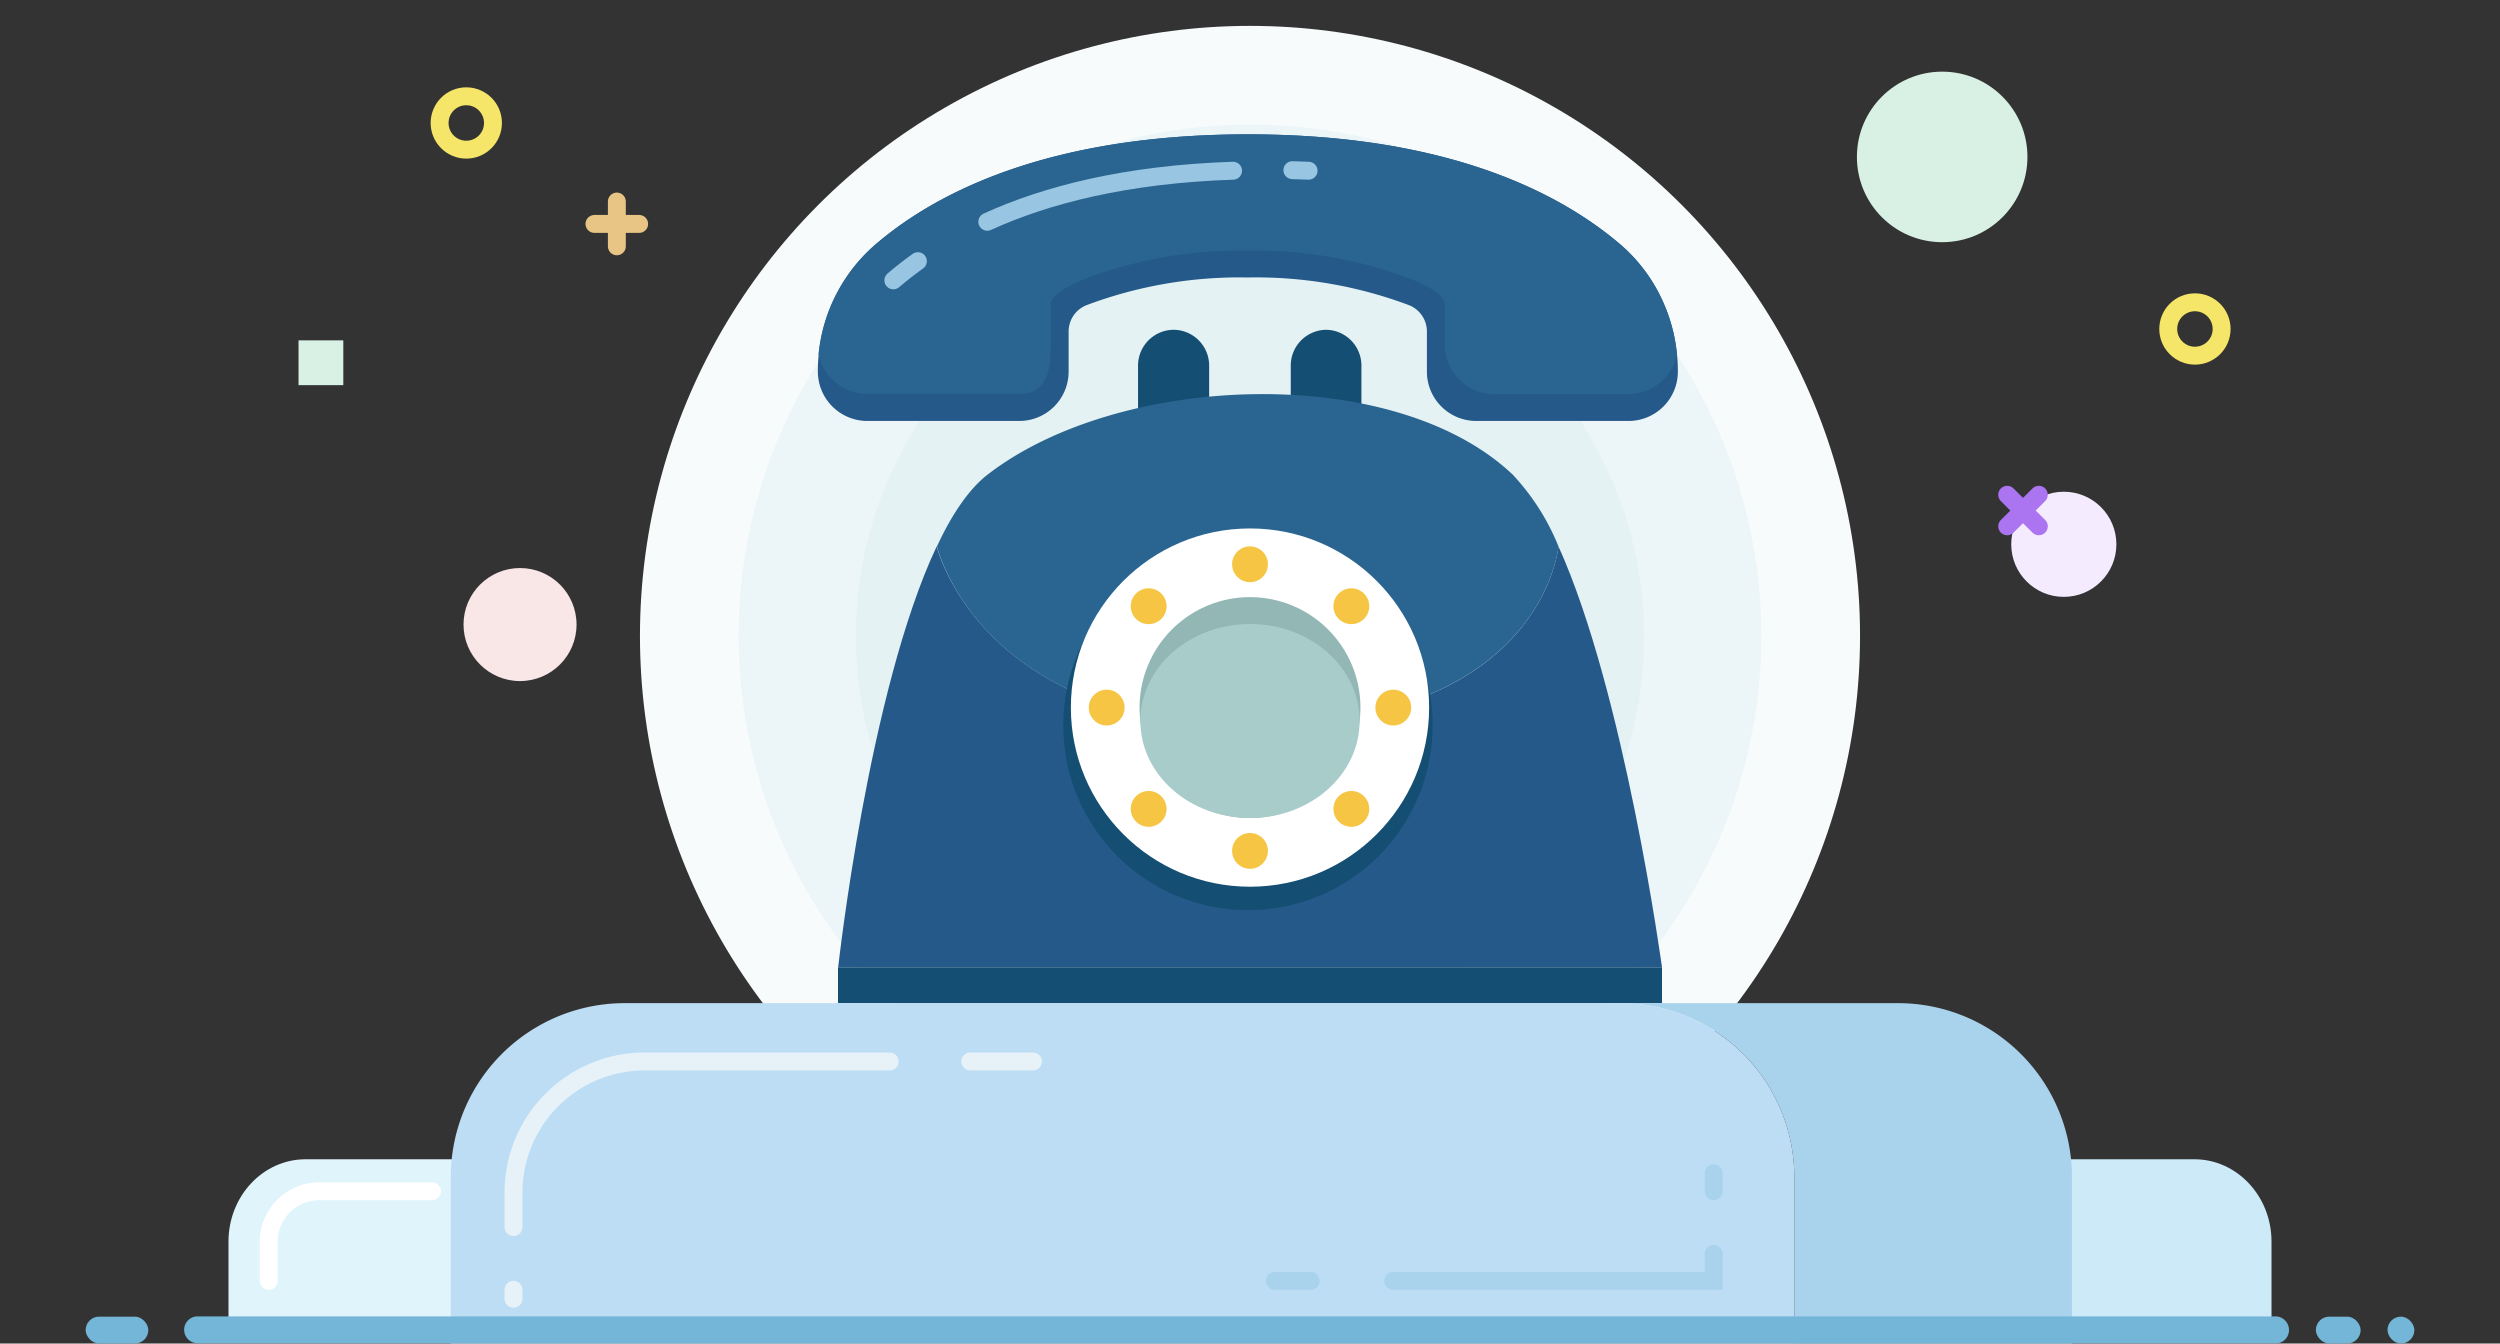
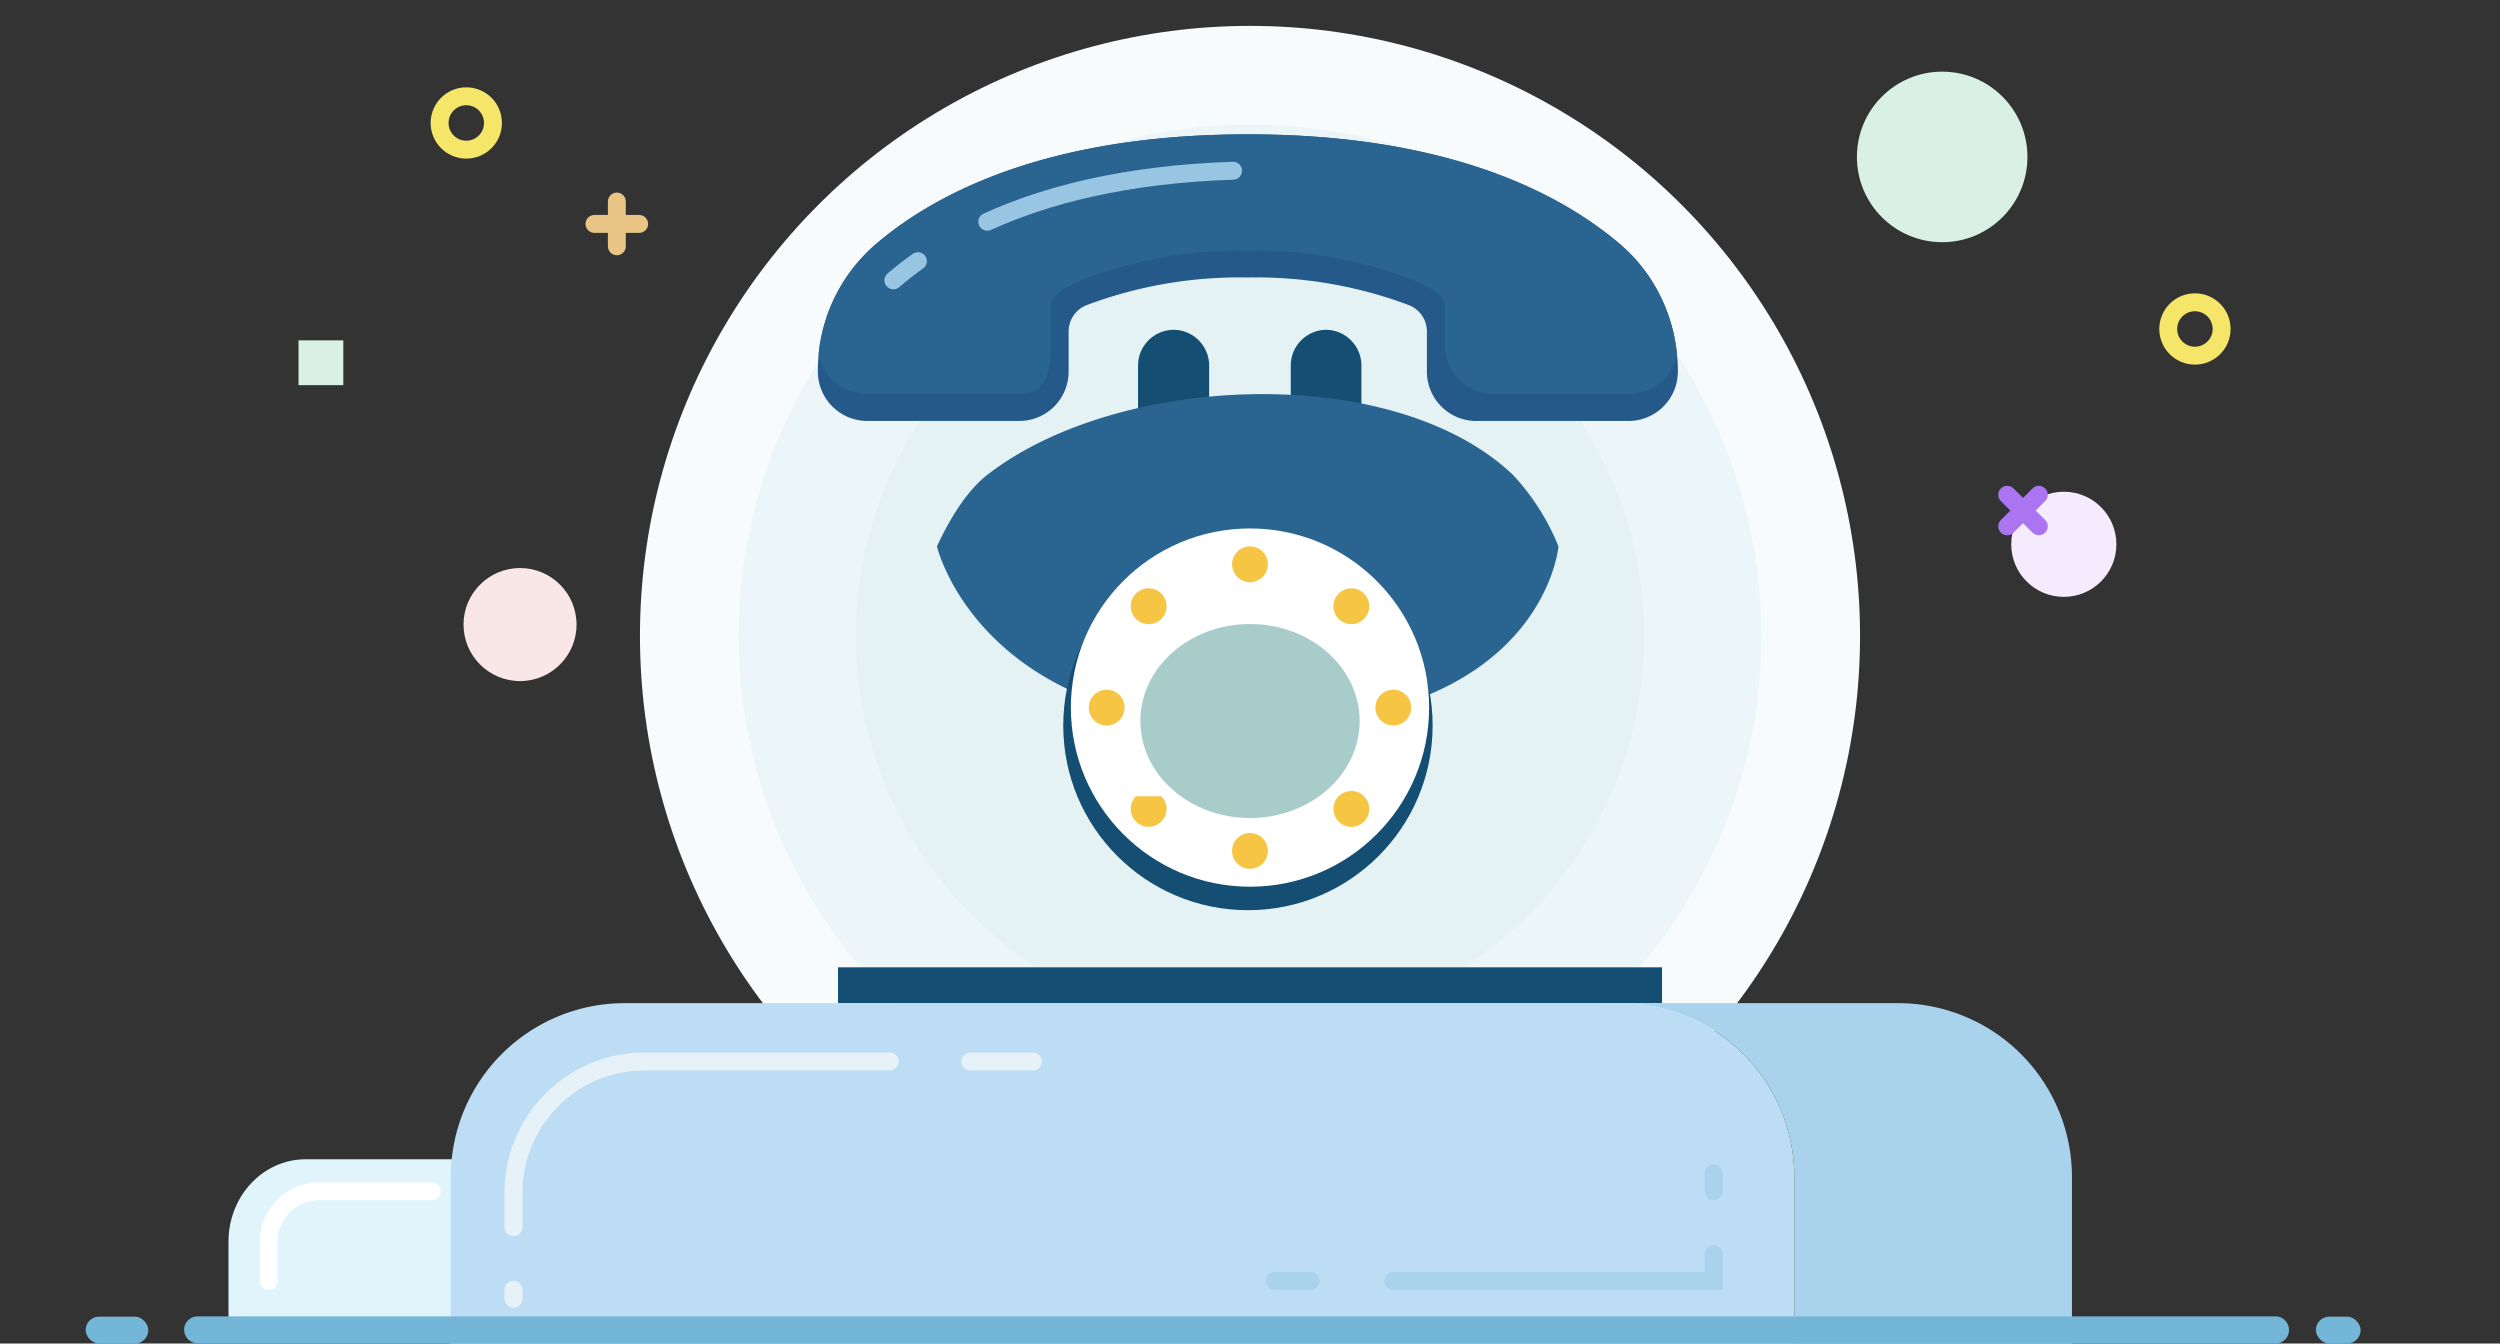
<svg xmlns="http://www.w3.org/2000/svg" id="Layer_1" data-name="Layer 1" viewBox="0 0 279.12 150">
  <rect x="0" y="0" width="279.12" height="150" fill="#333333" stroke="none" />
  <defs>
    <style>.cls-1{fill:#e0f4fc;}.cls-2{fill:#cdeaf9;}.cls-10,.cls-20,.cls-21,.cls-22,.cls-23,.cls-25,.cls-3{fill:none;stroke-miterlimit:10;stroke-width:2px;}.cls-3{stroke:#fff;}.cls-20,.cls-21,.cls-22,.cls-23,.cls-25,.cls-3{stroke-linecap:round;}.cls-4{fill:#f7fbfc;}.cls-5{fill:#ecf5f7;}.cls-6{fill:#e4f2f4;}.cls-7{fill:#144e72;}.cls-8{fill:#245989;}.cls-9{fill:#2a6591;}.cls-10{stroke:#f5e669;}.cls-11{fill:#f9e6e6;}.cls-12{fill:#f4ecfe;}.cls-13{fill:#d8f1e4;}.cls-14{fill:#fff;}.cls-15{fill:#92b7b5;}.cls-16{fill:#a8ccca;}.cls-17{fill:#f6c544;}.cls-18{fill:#a9d3ec;}.cls-19{fill:#bdddf5;}.cls-20{stroke:#e7f2f8;}.cls-21{stroke:#a9d3ec;}.cls-22{stroke:#e8c585;}.cls-23{stroke:#ab74f1;}.cls-24{fill:#73b6d8;}.cls-25{stroke:#98c6e2;}</style>
  </defs>
  <title>Artboard 11</title>
  <path class="cls-1" d="M69,129.43H34.12c-4.76,0-8.61,4.12-8.61,9.19V149h52.1V138.62C77.61,133.55,73.75,129.43,69,129.43Z" />
-   <path class="cls-2" d="M245,129.43H210.12c-4.76,0-8.61,4.12-8.61,9.19V149h52.1V138.62C253.61,133.55,249.75,129.43,245,129.43Z" />
  <path class="cls-3" d="M30,143v-4.34A5.65,5.65,0,0,1,35.68,133H48.22" />
  <circle class="cls-4" cx="139.56" cy="71" r="68.11" />
  <circle class="cls-5" cx="139.56" cy="71" r="57.09" />
  <circle class="cls-6" cx="139.56" cy="71" r="44" />
  <path class="cls-7" d="M131.06,36.82a4,4,0,0,0-4,4v9.74H135V40.77A4,4,0,0,0,131.06,36.82Z" />
  <path class="cls-7" d="M148.06,36.82a4,4,0,0,0-3.95,4v9.74H152V40.77A4,4,0,0,0,148.06,36.82Z" />
  <path class="cls-8" d="M187.33,41.49A5.51,5.51,0,0,1,181.82,47h-17a5.51,5.51,0,0,1-5.51-5.51V37a3.16,3.16,0,0,0-2-2.93,48.56,48.56,0,0,0-18-3.09,48.56,48.56,0,0,0-18,3.09,3.16,3.16,0,0,0-2,2.93v4.47A5.51,5.51,0,0,1,113.82,47h-17a5.53,5.53,0,0,1-5.51-5.51,17.87,17.87,0,0,1,.1-1.94A18.58,18.58,0,0,1,97.74,27.3c6.55-5.63,19.07-12.3,41.59-12.3s35,6.67,41.59,12.3a18.25,18.25,0,0,1,4.75,6.39,18.69,18.69,0,0,1,1.56,5.86A17.87,17.87,0,0,1,187.33,41.49Z" />
  <path class="cls-9" d="M187.23,39.55A5.52,5.52,0,0,1,181.82,44h-15a5.51,5.51,0,0,1-5.51-5.51V34c0-1.29-2.78-2.45-4-2.93a48.56,48.56,0,0,0-18-3.09,48.56,48.56,0,0,0-18,3.09c-1.19.48-4,1.64-4,2.93v4.47c0,3-.47,5.51-3.51,5.51h-17a5.55,5.55,0,0,1-5.41-4.45A18.58,18.58,0,0,1,97.74,27.3c6.55-5.63,19.07-12.3,41.59-12.3s35,6.67,41.59,12.3a18.25,18.25,0,0,1,4.75,6.39A18.69,18.69,0,0,1,187.23,39.55Z" />
  <path class="cls-9" d="M139.56,81C172.32,81,174,61,174,61a25.92,25.92,0,0,0-5.1-8c-13.3-12.62-44-11.36-58.65,0-2.09,1.62-4,4.46-5.64,8C104.59,61,109.33,81,139.56,81Z" />
-   <path class="cls-8" d="M185.56,108S181.37,77.32,174,61c0,0-1.66,20-34.42,20-30.23,0-35-20-35-20-7.6,16.1-11,47-11,47Z" />
  <circle class="cls-7" cx="139.33" cy="81" r="20.62" />
  <circle class="cls-10" cx="245.06" cy="36.73" r="2.98" />
  <circle class="cls-11" cx="58.06" cy="69.73" r="6.31" />
  <circle class="cls-12" cx="230.42" cy="60.77" r="5.87" />
  <circle class="cls-10" cx="52.06" cy="13.73" r="2.98" />
  <circle class="cls-13" cx="216.84" cy="17.52" r="9.52" />
  <circle class="cls-14" cx="139.56" cy="79" r="20" />
-   <path class="cls-15" d="M151.89,79a12.33,12.33,0,1,1-12.33-12.33A12.33,12.33,0,0,1,151.89,79Z" />
  <ellipse class="cls-16" cx="139.56" cy="80.5" rx="12.24" ry="10.83" />
  <circle class="cls-17" cx="123.56" cy="79" r="2" />
  <circle class="cls-17" cx="155.56" cy="79" r="2" />
  <circle class="cls-17" cx="139.56" cy="63" r="2" />
  <circle class="cls-17" cx="139.56" cy="95" r="2" />
  <path class="cls-17" d="M149.46,88.9a2,2,0,1,0,2.83,0A2,2,0,0,0,149.46,88.9Z" />
  <path class="cls-17" d="M126.83,66.27a2,2,0,1,0,2.83,0A2,2,0,0,0,126.83,66.27Z" />
-   <path class="cls-17" d="M126.83,88.9a2,2,0,1,0,2.83,0A2,2,0,0,0,126.83,88.9Z" />
+   <path class="cls-17" d="M126.83,88.9a2,2,0,1,0,2.83,0Z" />
  <path class="cls-17" d="M149.46,66.27a2,2,0,1,0,2.83,0A2,2,0,0,0,149.46,66.27Z" />
  <rect class="cls-7" x="93.56" y="108" width="92" height="4" />
  <path class="cls-18" d="M211.91,112h-31a19.42,19.42,0,0,1,19.42,19.42V150h31V131.42A19.42,19.42,0,0,0,211.91,112Z" />
  <path class="cls-19" d="M180.91,112H69.75a19.41,19.41,0,0,0-19.42,19.42V150h150V131.42A19.42,19.42,0,0,0,180.91,112Z" />
  <path class="cls-20" d="M57.33,137v-3.83A14.65,14.65,0,0,1,72,118.51H99.33" />
  <polyline class="cls-21" points="155.56 143 191.33 143 191.33 140" />
  <line class="cls-21" x1="142.33" y1="143" x2="146.33" y2="143" />
  <line class="cls-20" x1="108.33" y1="118.51" x2="115.33" y2="118.51" />
  <line class="cls-20" x1="57.33" y1="144" x2="57.33" y2="145" />
  <line class="cls-21" x1="191.33" y1="133" x2="191.33" y2="131" />
  <rect class="cls-13" x="33.33" y="38" width="5" height="5" />
  <line class="cls-22" x1="68.87" y1="22.5" x2="68.87" y2="27.5" />
  <line class="cls-22" x1="71.36" y1="25" x2="66.37" y2="25" />
  <line class="cls-23" x1="227.63" y1="55.24" x2="224.1" y2="58.76" />
  <line class="cls-23" x1="227.63" y1="58.76" x2="224.1" y2="55.24" />
  <rect class="cls-24" x="9.56" y="147" width="7" height="3" rx="1.5" ry="1.5" />
  <rect class="cls-24" x="258.56" y="147" width="5" height="3" rx="1.5" ry="1.5" />
-   <rect class="cls-24" x="266.56" y="147" width="3" height="3" rx="1.5" ry="1.5" />
  <path class="cls-24" d="M255.56,148.5a1.49,1.49,0,0,1-1.22,1.47,1.27,1.27,0,0,1-.28,0h-232a1.5,1.5,0,0,1,0-3h232a1.52,1.52,0,0,1,1.5,1.5Z" />
-   <path class="cls-25" d="M144.29,19l1.81.06" />
  <path class="cls-25" d="M110.23,24.76c6.57-3,15.48-5.3,27.44-5.7" />
  <path class="cls-25" d="M99.74,31.3c.82-.7,1.73-1.42,2.74-2.14" />
</svg>